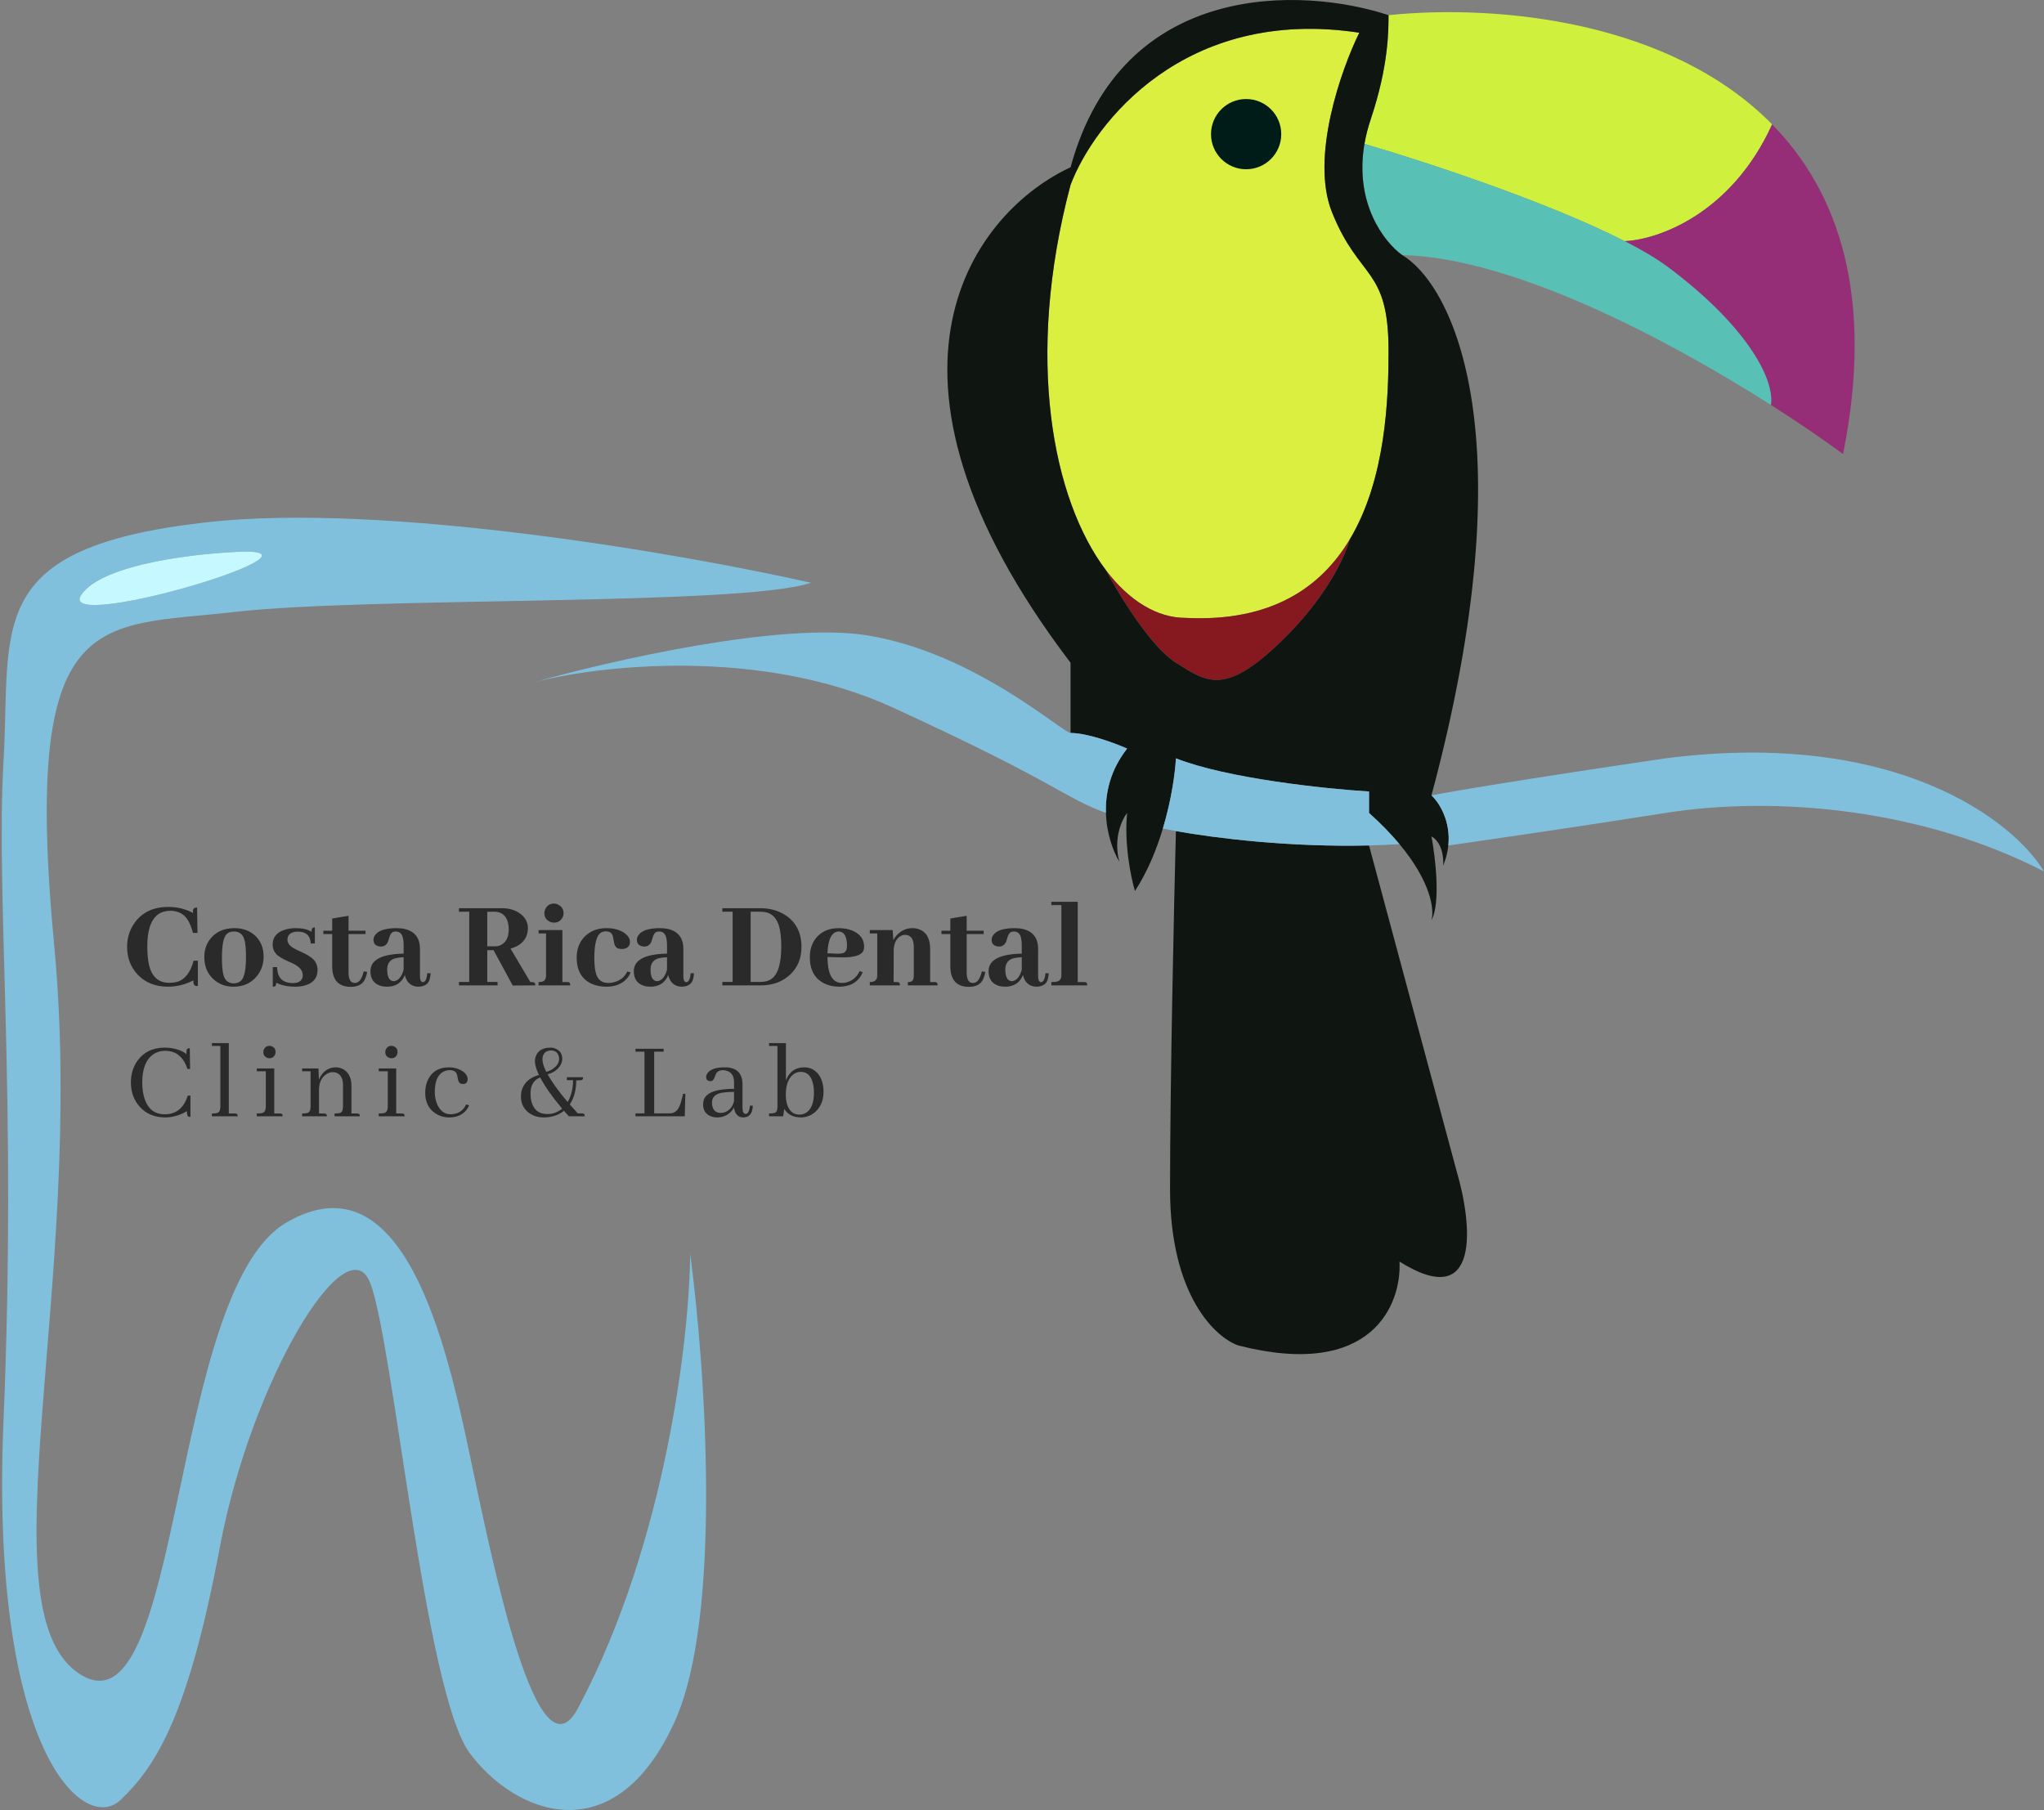
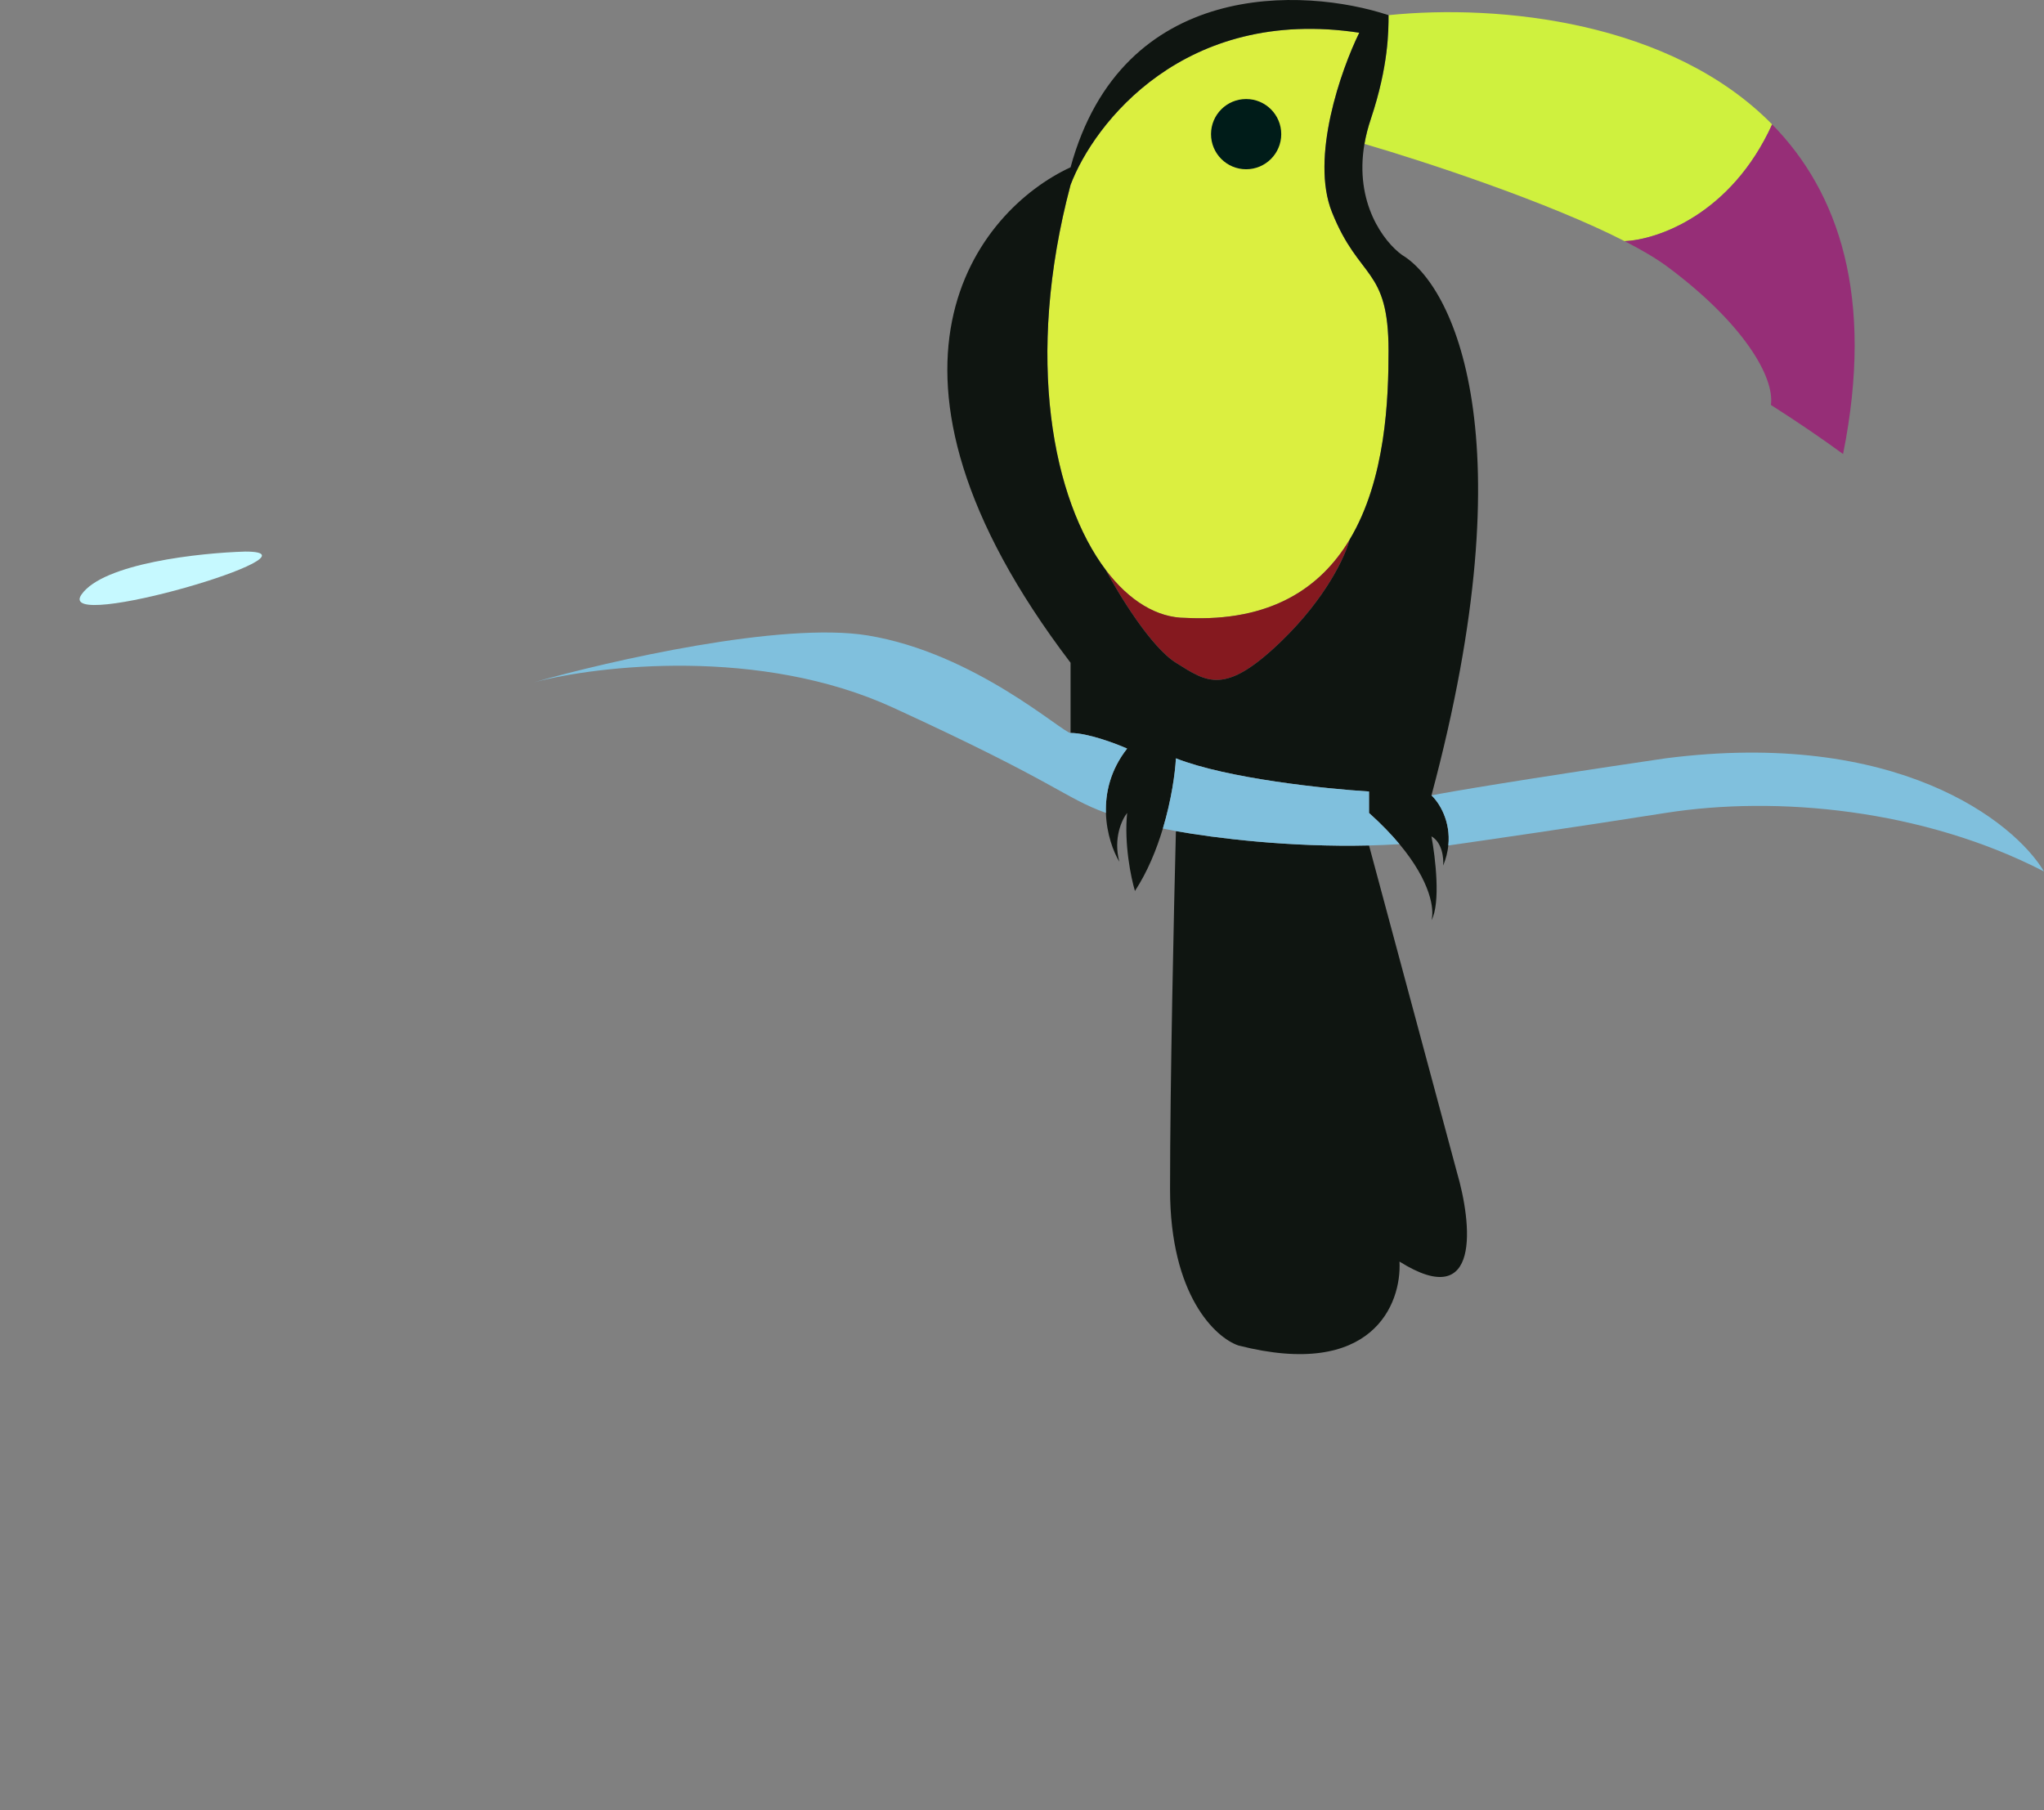
<svg xmlns="http://www.w3.org/2000/svg" width="236" height="209" viewBox="0 0 236 209" fill="none">
  <rect x="0" y="0" width="236" height="209" fill="#808080" stroke="none" />
-   <path fill-rule="evenodd" clip-rule="evenodd" d="M93.65 67.293C79.01 63.99 44.549 57.968 23.827 60.311C-2.075 63.239 1.304 72.249 0.403 88.015C-0.498 103.782 1.979 126.305 0.403 164.145C-1.174 201.985 9.637 211.895 13.917 207.841C18.196 203.786 21.8 197.705 25.404 178.56C29.008 159.415 40.044 141.171 42.747 148.153C45.45 155.135 49.054 195.453 54.234 202.435C59.414 209.417 70.902 214.147 77.884 198.831C83.47 186.578 81.413 157.688 79.686 144.775C79.611 154.235 76.938 177.929 66.847 197.029C62.117 206.489 56.937 180.812 54.234 167.974C51.531 155.135 46.576 133.288 33.062 141.171C19.548 149.054 21.124 200.408 9.412 193.426C-2.3 186.443 9.998 148.604 6.259 109.187C2.52 69.771 11.214 72.474 26.98 70.672C42.747 68.87 85.542 69.996 93.65 67.293ZM28.332 63.69C23.076 63.84 11.935 65.041 9.412 68.645C6.259 73.15 38.242 63.69 28.332 63.69Z" fill="#80C0DD" />
  <path d="M28.332 63.69C23.076 63.84 11.935 65.041 9.412 68.645C6.259 73.15 38.242 63.69 28.332 63.69Z" fill="#C6F9FF" />
  <path d="M156.942 3.777C136.761 0.714 126.31 14.213 123.607 21.346C118.281 41.395 121.561 57.741 127.69 65.838C130.373 69.384 133.603 71.348 136.896 71.348C146.783 71.842 152.503 67.823 155.81 62.339C160.037 55.328 160.32 45.924 160.32 40.491C160.32 30.805 156.942 32.382 153.789 24.499C151.266 18.192 154.84 8.057 156.942 3.777Z" fill="#DBEF40" />
  <path d="M160.32 1.75C160.32 3.552 160.32 7.606 158.293 13.687C157.947 14.706 157.701 15.682 157.54 16.616C164.674 18.7 178.805 23.359 187.574 27.843C191.273 27.704 199.858 24.814 204.609 14.363C192.949 2.492 173.176 0.437 160.32 1.75Z" fill="#CFF13E" />
  <path d="M204.467 46.758C207.754 48.851 210.607 50.815 212.8 52.428C216.449 34.255 212.288 22.181 204.609 14.363C199.858 24.814 191.273 27.704 187.574 27.843C189.542 28.85 191.241 29.847 192.529 30.805C201.313 37.337 204.917 43.565 204.467 46.758Z" fill="#962E77" />
-   <path d="M157.54 16.616C156.368 23.441 159.784 27.935 161.897 29.454C174.63 29.737 192.453 39.109 204.467 46.758C204.917 43.565 201.313 37.337 192.529 30.805C191.241 29.847 189.542 28.85 187.574 27.843C178.805 23.359 164.674 18.7 157.54 16.616Z" fill="#59C0B5" />
  <path d="M147.932 15.489C147.932 17.729 146.117 19.544 143.878 19.544C141.639 19.544 139.824 17.729 139.824 15.489C139.824 13.25 141.639 11.435 143.878 11.435C146.117 11.435 147.932 13.25 147.932 15.489Z" fill="#001C19" />
  <path d="M136.896 71.348C133.603 71.348 130.373 69.384 127.69 65.838C129.182 68.651 132.887 74.726 135.77 76.528C139.373 78.781 141.401 80.357 147.932 74.051C153.158 69.005 155.362 64.14 155.81 62.339C152.503 67.823 146.783 71.842 136.896 71.348Z" fill="#85191F" />
  <path fill-rule="evenodd" clip-rule="evenodd" d="M158.293 13.687C160.32 7.606 160.32 3.552 160.32 1.75C150.56 -1.479 129.553 -2.485 123.607 19.318C112.871 24.273 97.84 42.653 123.607 76.528V84.637C125.589 84.637 128.787 85.838 130.139 86.439C128.198 88.909 127.617 91.552 127.69 93.871C127.765 96.288 128.548 98.353 129.238 99.502C128.517 96.8 129.538 94.622 130.139 93.871C129.778 97.475 130.589 101.379 131.04 102.881C132.489 100.669 133.531 98.111 134.264 95.673C135.262 92.351 135.683 89.254 135.77 87.565C141.716 89.907 153.113 91.094 158.068 91.394V93.871C159.485 95.139 160.644 96.346 161.586 97.475C165.197 101.804 165.633 105.009 165.276 106.259C166.357 104.277 165.726 98.977 165.276 96.574C166.537 97.295 166.702 99.127 166.627 99.953C166.961 99.137 167.148 98.358 167.224 97.626C167.519 94.802 166.17 92.679 165.276 91.844C176.447 50.221 167.678 32.907 161.897 29.454C159.784 27.935 156.368 23.441 157.54 16.616C157.701 15.682 157.947 14.706 158.293 13.687ZM123.607 21.346C126.31 14.213 136.761 0.714 156.942 3.777C154.84 8.057 151.266 18.192 153.789 24.499C156.942 32.382 160.32 30.805 160.32 40.491C160.32 45.924 160.037 55.328 155.81 62.339C155.362 64.14 153.158 69.005 147.932 74.051C141.401 80.357 139.373 78.781 135.77 76.528C132.887 74.726 129.182 68.651 127.69 65.838C121.561 57.741 118.281 41.395 123.607 21.346Z" fill="#0F1511" />
  <path d="M168.204 135.315L158.068 97.626C148.897 97.847 140.277 96.775 135.77 95.965C135.544 104.652 135.094 125.089 135.094 137.342C135.094 149.595 140.349 154.46 142.977 155.361C158.473 159.325 161.84 150.556 161.586 145.676C171.067 151.622 169.948 141.246 168.204 135.315Z" fill="#0F1511" />
  <path d="M158.068 93.871V91.394C153.113 91.094 141.716 89.907 135.77 87.565C135.683 89.254 135.262 92.351 134.264 95.673C134.695 95.764 135.199 95.863 135.77 95.965C140.277 96.775 148.897 97.847 158.068 97.626C159.234 97.597 160.409 97.548 161.586 97.475C160.644 96.346 159.485 95.139 158.068 93.871Z" fill="#80C0DD" />
  <path d="M165.276 91.844C166.17 92.679 167.519 94.802 167.224 97.626C171.305 97.05 182.033 95.493 192.304 93.871C205.142 91.844 222.035 93.421 236 100.629C232.546 94.847 218.972 84.141 192.304 87.565C175.186 90.088 167.153 91.469 165.276 91.844Z" fill="#80C0DD" />
  <path d="M130.139 86.439C128.787 85.838 125.589 84.637 123.607 84.637C122.706 84.637 112.57 75.402 100.182 73.375C90.272 71.753 70.376 76.303 61.667 78.781C69.1 76.829 87.794 74.681 103.11 81.709C122.255 90.493 122.763 92.07 127.69 93.871C127.617 91.552 128.198 88.909 130.139 86.439Z" fill="#80C0DD" />
-   <path d="M22.326 113.206C21.385 113.691 20.405 113.934 19.385 113.934C17.948 113.934 16.79 113.473 15.908 112.552C15.086 111.681 14.675 110.606 14.675 109.328C14.675 108.249 14.987 107.293 15.611 106.461C16.493 105.302 17.765 104.723 19.429 104.723C20.469 104.723 21.42 104.956 22.282 105.421C22.272 105.263 22.277 105.134 22.297 105.035C22.346 104.876 22.5 104.797 22.757 104.797L22.802 107.724H22.282C22.123 107.149 21.94 106.679 21.732 106.312C21.286 105.55 20.598 105.168 19.667 105.168C17.904 105.178 17.017 106.54 17.008 109.254C17.008 110.086 17.067 110.784 17.186 111.349C17.503 112.775 18.29 113.488 19.548 113.488C19.865 113.488 20.152 113.453 20.41 113.384C21.341 113.127 21.989 112.309 22.356 110.933H22.846V113.859C22.737 113.859 22.648 113.85 22.579 113.83C22.401 113.79 22.316 113.582 22.326 113.206ZM25.624 110.561C25.624 111.492 25.684 112.171 25.803 112.597C25.981 113.231 26.377 113.547 26.991 113.547C27.338 113.547 27.62 113.443 27.838 113.235C28.214 112.859 28.402 111.948 28.402 110.502C28.402 109.601 28.343 108.942 28.224 108.526C28.046 107.882 27.64 107.56 27.006 107.56C26.63 107.56 26.337 107.674 26.129 107.902C25.793 108.288 25.624 109.175 25.624 110.561ZM27.08 107.174C27.932 107.174 28.66 107.407 29.264 107.872C30.047 108.496 30.438 109.363 30.438 110.472C30.438 111.304 30.19 112.037 29.695 112.671C29.031 113.513 28.115 113.934 26.947 113.934C26.095 113.934 25.362 113.676 24.748 113.161C23.975 112.508 23.589 111.621 23.589 110.502C23.589 109.71 23.817 109.016 24.272 108.422C24.926 107.59 25.862 107.174 27.08 107.174ZM33.795 113.518C34.459 113.518 34.84 113.28 34.939 112.805C34.949 112.735 34.954 112.671 34.954 112.612C34.954 112.106 34.637 111.685 34.003 111.349C33.865 111.269 33.642 111.165 33.335 111.037C32.592 110.71 32.102 110.408 31.864 110.13C31.607 109.833 31.478 109.482 31.478 109.076C31.478 108.234 31.938 107.664 32.859 107.367C33.246 107.238 33.676 107.174 34.152 107.174C34.924 107.174 35.529 107.313 35.964 107.59C35.964 107.293 36.053 107.13 36.232 107.1C36.271 107.09 36.311 107.085 36.351 107.085V108.942H35.875C35.836 108.041 35.345 107.585 34.404 107.575C33.771 107.575 33.379 107.783 33.231 108.199C33.201 108.298 33.186 108.397 33.186 108.496C33.186 108.922 33.483 109.284 34.078 109.581C34.197 109.65 34.395 109.744 34.672 109.863C35.444 110.21 35.959 110.527 36.217 110.814C36.514 111.151 36.663 111.552 36.663 112.017C36.663 112.879 36.217 113.458 35.325 113.755C34.959 113.874 34.548 113.934 34.093 113.934C33.221 113.934 32.488 113.78 31.894 113.473C31.894 113.731 31.829 113.879 31.701 113.919C31.641 113.929 31.572 113.934 31.493 113.934V111.676H31.998C32.017 112.894 32.617 113.508 33.795 113.518ZM37.331 107.857V107.471H38.356V106.06L40.243 105.748V107.471H42.204V107.857H40.243V112.359C40.243 112.488 40.253 112.612 40.273 112.73C40.352 113.245 40.575 113.503 40.941 113.503C41.001 113.503 41.06 113.498 41.12 113.488C41.506 113.409 41.798 112.968 41.996 112.166L42.397 112.225C42.318 112.631 42.209 112.958 42.07 113.206C41.783 113.701 41.258 113.949 40.496 113.949C40.377 113.949 40.258 113.944 40.139 113.934C38.95 113.795 38.356 113.008 38.356 111.572V107.857H37.331ZM48.236 113.934C47.443 113.884 46.943 113.434 46.735 112.582C46.686 112.72 46.621 112.854 46.542 112.983C46.146 113.617 45.527 113.934 44.685 113.934C44.408 113.934 44.155 113.899 43.927 113.83C43.155 113.582 42.769 113.018 42.769 112.136C42.779 110.839 44.056 110.165 46.602 110.116V109.15C46.602 108.863 46.582 108.615 46.542 108.407C46.443 107.843 46.161 107.56 45.695 107.56C45.557 107.56 45.433 107.585 45.324 107.635C45.156 107.734 45.017 107.981 44.908 108.377C44.868 108.516 44.839 108.615 44.819 108.675C44.67 109.091 44.383 109.299 43.957 109.299C43.858 109.299 43.764 109.284 43.675 109.254C43.308 109.155 43.125 108.912 43.125 108.526C43.125 108.358 43.17 108.199 43.259 108.051C43.605 107.466 44.452 107.174 45.799 107.174C46.146 107.174 46.468 107.209 46.765 107.278C47.914 107.565 48.488 108.328 48.488 109.566V112.671C48.488 113.146 48.597 113.394 48.815 113.414C49.102 113.404 49.276 113.057 49.335 112.374L49.721 112.389C49.692 112.696 49.647 112.948 49.588 113.146C49.409 113.671 48.959 113.934 48.236 113.934ZM45.458 113.295C45.527 113.295 45.606 113.28 45.695 113.25C46.111 113.092 46.413 112.666 46.602 111.973V110.532C46.156 110.551 45.789 110.606 45.502 110.695C44.967 110.893 44.7 111.319 44.7 111.973C44.71 112.834 44.962 113.275 45.458 113.295ZM57.447 113.785H52.99V113.384H54.178V105.272H52.99V104.871H57.952C58.744 104.871 59.418 105.06 59.972 105.436C60.626 105.882 60.953 106.471 60.953 107.204C60.953 107.422 60.923 107.635 60.864 107.843C60.626 108.684 59.987 109.249 58.947 109.536L61.235 113.399H61.428C61.478 113.399 61.527 113.404 61.577 113.414C61.735 113.443 61.815 113.567 61.815 113.785L59.2 113.8L56.986 109.715H56.258V113.384H57.447V113.785ZM57.06 105.272H56.258V109.269H57.179C57.476 109.269 57.739 109.195 57.967 109.046C58.482 108.719 58.739 108.13 58.739 107.278C58.739 107.001 58.705 106.733 58.635 106.476C58.398 105.674 57.873 105.272 57.06 105.272ZM65.484 113.399C65.543 113.399 65.598 113.404 65.647 113.414C65.776 113.434 65.841 113.557 65.841 113.785H62.186V113.399C62.315 113.399 62.428 113.389 62.528 113.369C62.874 113.31 63.047 113.062 63.047 112.626V107.783H62.186V107.397H64.934V113.399H65.484ZM65.068 105.451C65.068 105.639 65.019 105.817 64.919 105.986C64.711 106.352 64.39 106.535 63.954 106.535C63.776 106.535 63.602 106.491 63.434 106.402C63.047 106.203 62.854 105.887 62.854 105.451C62.854 105.263 62.899 105.084 62.988 104.916C63.206 104.53 63.528 104.337 63.954 104.337C64.142 104.337 64.32 104.386 64.489 104.485C64.875 104.693 65.068 105.015 65.068 105.451ZM66.583 110.576C66.583 109.606 66.876 108.813 67.46 108.199C68.114 107.516 68.965 107.174 70.015 107.174C70.788 107.174 71.431 107.328 71.947 107.635C72.471 107.961 72.734 108.343 72.734 108.779C72.734 108.858 72.724 108.937 72.704 109.016C72.585 109.393 72.273 109.581 71.768 109.581C71.531 109.581 71.342 109.531 71.204 109.432C71.025 109.303 70.907 109.011 70.847 108.556C70.817 108.368 70.793 108.234 70.773 108.155C70.674 107.749 70.406 107.545 69.971 107.545C69.753 107.545 69.564 107.59 69.406 107.679C68.881 107.996 68.619 108.987 68.619 110.65C68.619 111.482 68.703 112.126 68.871 112.582C69.099 113.196 69.555 113.503 70.238 113.503C70.496 113.503 70.753 113.463 71.011 113.384C71.674 113.176 72.145 112.775 72.422 112.181L72.808 112.285C72.709 112.542 72.566 112.78 72.377 112.998C71.823 113.622 71.03 113.934 70 113.934C69.337 113.934 68.747 113.81 68.232 113.562C67.133 113.018 66.583 112.022 66.583 110.576ZM78.647 113.934C77.854 113.884 77.354 113.434 77.146 112.582C77.097 112.72 77.032 112.854 76.953 112.983C76.557 113.617 75.938 113.934 75.096 113.934C74.819 113.934 74.566 113.899 74.338 113.83C73.566 113.582 73.18 113.018 73.18 112.136C73.189 110.839 74.467 110.165 77.013 110.116V109.15C77.013 108.863 76.993 108.615 76.953 108.407C76.854 107.843 76.572 107.56 76.106 107.56C75.968 107.56 75.844 107.585 75.735 107.635C75.567 107.734 75.428 107.981 75.319 108.377C75.279 108.516 75.25 108.615 75.23 108.675C75.081 109.091 74.794 109.299 74.368 109.299C74.269 109.299 74.175 109.284 74.086 109.254C73.719 109.155 73.536 108.912 73.536 108.526C73.536 108.358 73.581 108.199 73.67 108.051C74.016 107.466 74.863 107.174 76.21 107.174C76.557 107.174 76.879 107.209 77.176 107.278C78.325 107.565 78.899 108.328 78.899 109.566V112.671C78.899 113.146 79.008 113.394 79.226 113.414C79.513 113.404 79.687 113.057 79.746 112.374L80.132 112.389C80.103 112.696 80.058 112.948 79.999 113.146C79.82 113.671 79.37 113.934 78.647 113.934ZM75.869 113.295C75.938 113.295 76.017 113.28 76.106 113.25C76.522 113.092 76.824 112.666 77.013 111.973V110.532C76.567 110.551 76.2 110.606 75.913 110.695C75.378 110.893 75.111 111.319 75.111 111.973C75.121 112.834 75.373 113.275 75.869 113.295ZM83.401 104.871H87.783C88.883 104.871 89.844 105.134 90.665 105.659C91.913 106.471 92.537 107.704 92.537 109.358C92.537 110.655 92.102 111.715 91.23 112.537C90.339 113.369 89.205 113.785 87.828 113.785H83.401V113.384H84.589V105.272H83.401V104.871ZM87.828 105.272H86.669V113.384H87.798C88.264 113.384 88.655 113.29 88.972 113.102C89.794 112.616 90.205 111.344 90.205 109.284C90.205 108.254 90.106 107.427 89.908 106.803C89.561 105.783 88.868 105.272 87.828 105.272ZM96.831 107.56C96.039 107.59 95.608 108.427 95.538 110.071L96.489 110.116C96.885 110.135 97.183 110.111 97.381 110.041C97.658 109.932 97.797 109.645 97.797 109.18C97.787 108.12 97.465 107.58 96.831 107.56ZM99.609 112.255C99.55 112.413 99.47 112.567 99.371 112.715C98.866 113.528 98.034 113.934 96.876 113.934C96.222 113.934 95.638 113.8 95.122 113.533C94.043 112.968 93.503 111.968 93.503 110.532C93.503 109.65 93.741 108.912 94.216 108.318C94.84 107.555 95.712 107.174 96.831 107.174C97.445 107.174 97.995 107.278 98.48 107.486C99.342 107.872 99.772 108.486 99.772 109.328C99.772 109.497 99.743 109.65 99.683 109.789C99.426 110.343 98.5 110.596 96.905 110.546L95.538 110.502C95.548 111.076 95.598 111.572 95.687 111.988C95.915 112.998 96.425 113.503 97.217 113.503C97.465 113.503 97.707 113.458 97.945 113.369C98.539 113.151 98.975 112.74 99.252 112.136L99.609 112.255ZM103.546 113.399C103.605 113.399 103.66 113.404 103.709 113.414C103.838 113.434 103.903 113.557 103.903 113.785H100.426V113.399C100.505 113.399 100.58 113.394 100.649 113.384C101.075 113.335 101.288 113.082 101.288 112.626V107.783H100.426V107.397H103.071L103.145 108.556C103.234 108.377 103.353 108.204 103.501 108.036C104.007 107.461 104.621 107.174 105.344 107.174C105.601 107.174 105.849 107.214 106.086 107.293C106.958 107.6 107.394 108.368 107.394 109.596V113.399H107.884C107.943 113.399 108.003 113.404 108.062 113.414C108.191 113.434 108.255 113.557 108.255 113.785H104.824V113.399C104.962 113.399 105.081 113.384 105.18 113.354C105.398 113.285 105.507 113.042 105.507 112.626V109.343C105.507 109.204 105.497 109.071 105.477 108.942C105.378 108.278 105.047 107.947 104.482 107.947C104.333 107.947 104.19 107.981 104.051 108.051C103.546 108.298 103.259 108.813 103.189 109.596L103.175 113.399H103.546ZM108.701 107.857V107.471H109.726V106.06L111.613 105.748V107.471H113.574V107.857H111.613V112.359C111.613 112.488 111.623 112.612 111.643 112.73C111.722 113.245 111.945 113.503 112.311 113.503C112.371 113.503 112.43 113.498 112.49 113.488C112.876 113.409 113.168 112.968 113.366 112.166L113.767 112.225C113.688 112.631 113.579 112.958 113.44 113.206C113.153 113.701 112.628 113.949 111.866 113.949C111.747 113.949 111.628 113.944 111.509 113.934C110.321 113.795 109.726 113.008 109.726 111.572V107.857H108.701ZM119.606 113.934C118.813 113.884 118.313 113.434 118.105 112.582C118.056 112.72 117.991 112.854 117.912 112.983C117.516 113.617 116.897 113.934 116.055 113.934C115.778 113.934 115.525 113.899 115.297 113.83C114.525 113.582 114.139 113.018 114.139 112.136C114.149 110.839 115.426 110.165 117.972 110.116V109.15C117.972 108.863 117.952 108.615 117.912 108.407C117.813 107.843 117.531 107.56 117.065 107.56C116.927 107.56 116.803 107.585 116.694 107.635C116.526 107.734 116.387 107.981 116.278 108.377C116.238 108.516 116.209 108.615 116.189 108.675C116.04 109.091 115.753 109.299 115.327 109.299C115.228 109.299 115.134 109.284 115.045 109.254C114.678 109.155 114.495 108.912 114.495 108.526C114.495 108.358 114.54 108.199 114.629 108.051C114.976 107.466 115.822 107.174 117.169 107.174C117.516 107.174 117.838 107.209 118.135 107.278C119.284 107.565 119.858 108.328 119.858 109.566V112.671C119.858 113.146 119.967 113.394 120.185 113.414C120.472 113.404 120.646 113.057 120.705 112.374L121.091 112.389C121.062 112.696 121.017 112.948 120.958 113.146C120.779 113.671 120.329 113.934 119.606 113.934ZM116.828 113.295C116.897 113.295 116.976 113.28 117.065 113.25C117.481 113.092 117.783 112.666 117.972 111.973V110.532C117.526 110.551 117.159 110.606 116.872 110.695C116.337 110.893 116.07 111.319 116.07 111.973C116.08 112.834 116.332 113.275 116.828 113.295ZM125.177 113.399C125.236 113.399 125.291 113.404 125.34 113.414C125.469 113.434 125.533 113.557 125.533 113.785H121.389V113.399C121.666 113.399 121.889 113.379 122.057 113.339C122.384 113.25 122.547 113.003 122.547 112.597V104.515H121.389V104.129H124.434V113.399H125.177Z" fill="#2A2A2A" />
-   <path d="M21.585 128.302C20.788 128.779 19.952 129.022 19.077 129.03C17.881 129.03 16.91 128.632 16.165 127.834C15.463 127.063 15.112 126.11 15.112 124.975C15.112 124.039 15.363 123.211 15.866 122.492C16.594 121.478 17.642 120.971 19.012 120.971C19.428 120.971 19.835 121.018 20.234 121.114C20.84 121.27 21.269 121.473 21.52 121.725C21.52 121.491 21.534 121.322 21.559 121.218C21.603 121.096 21.72 121.036 21.91 121.036L21.95 123.428H21.637C21.577 123.237 21.503 123.051 21.417 122.869C20.931 121.846 20.147 121.335 19.064 121.335C18.587 121.335 18.154 121.456 17.764 121.699C16.871 122.279 16.425 123.38 16.425 125.001C16.425 125.755 16.524 126.409 16.724 126.963C17.131 128.099 17.898 128.666 19.025 128.666C20.351 128.658 21.235 127.938 21.677 126.509H21.988V128.965C21.884 128.965 21.802 128.952 21.741 128.926C21.637 128.874 21.585 128.666 21.585 128.302ZM27.119 128.575C27.171 128.575 27.214 128.58 27.249 128.588C27.379 128.606 27.444 128.71 27.444 128.9H24.467V128.575C24.761 128.575 24.974 128.554 25.104 128.51C25.329 128.432 25.442 128.194 25.442 127.795V120.776H24.467V120.451H26.417V128.575H27.119ZM32.314 128.575C32.357 128.575 32.4 128.58 32.444 128.588C32.574 128.606 32.639 128.71 32.639 128.9H29.649V128.575C29.943 128.575 30.156 128.558 30.286 128.523C30.554 128.437 30.689 128.194 30.689 127.795V123.701H29.649V123.376H31.664V128.575H32.314ZM31.82 121.478C31.82 121.582 31.798 121.681 31.755 121.777C31.633 122.054 31.421 122.193 31.118 122.193C31.022 122.193 30.927 122.175 30.832 122.141C30.546 122.019 30.403 121.798 30.403 121.478C30.403 121.374 30.424 121.274 30.468 121.179C30.598 120.901 30.814 120.763 31.118 120.763C31.213 120.763 31.313 120.784 31.417 120.828C31.685 120.958 31.82 121.174 31.82 121.478ZM37.418 128.575C37.47 128.575 37.513 128.58 37.548 128.588C37.678 128.606 37.743 128.71 37.743 128.9H34.883V128.575C35.178 128.575 35.39 128.554 35.52 128.51C35.745 128.432 35.858 128.194 35.858 127.795V123.701H34.883V123.376H36.768L36.82 124.676C36.915 124.433 37.041 124.212 37.197 124.013C37.613 123.501 38.141 123.246 38.783 123.246C39.103 123.246 39.402 123.328 39.68 123.493C40.278 123.865 40.577 124.485 40.577 125.352V128.575H41.227C41.279 128.575 41.322 128.58 41.356 128.588C41.486 128.606 41.551 128.71 41.551 128.9H38.627V128.575C38.921 128.575 39.134 128.554 39.264 128.51C39.489 128.432 39.602 128.194 39.602 127.795V125.222C39.602 124.97 39.563 124.745 39.485 124.546C39.294 124.052 38.934 123.805 38.406 123.805C38.163 123.805 37.925 123.878 37.691 124.026C37.145 124.381 36.859 124.962 36.833 125.768V128.575H37.418ZM46.395 128.575C46.439 128.575 46.482 128.58 46.526 128.588C46.656 128.606 46.721 128.71 46.721 128.9H43.731V128.575C44.025 128.575 44.238 128.558 44.368 128.523C44.636 128.437 44.771 128.194 44.771 127.795V123.701H43.731V123.376H45.746V128.575H46.395ZM45.902 121.478C45.902 121.582 45.88 121.681 45.837 121.777C45.715 122.054 45.503 122.193 45.2 122.193C45.104 122.193 45.009 122.175 44.914 122.141C44.628 122.019 44.485 121.798 44.485 121.478C44.485 121.374 44.506 121.274 44.55 121.179C44.68 120.901 44.896 120.763 45.2 120.763C45.295 120.763 45.395 120.784 45.499 120.828C45.767 120.958 45.902 121.174 45.902 121.478ZM49.095 126.197C49.095 125.625 49.203 125.113 49.42 124.663C49.879 123.718 50.689 123.246 51.851 123.246C52.319 123.246 52.752 123.345 53.151 123.545C53.714 123.831 53.995 124.195 53.995 124.637C53.995 124.689 53.987 124.745 53.969 124.806C53.892 125.066 53.705 125.187 53.41 125.17C53.306 125.161 53.211 125.135 53.124 125.092C52.986 125.005 52.891 124.788 52.839 124.442C52.812 124.294 52.791 124.186 52.773 124.117C52.678 123.753 52.397 123.571 51.929 123.571C51.625 123.571 51.348 123.649 51.097 123.805C50.499 124.186 50.2 124.944 50.2 126.08C50.2 126.721 50.33 127.275 50.59 127.743C50.936 128.359 51.417 128.666 52.033 128.666C52.102 128.666 52.171 128.662 52.241 128.653C52.977 128.584 53.506 128.207 53.827 127.522L54.164 127.639C54.104 127.787 54.022 127.934 53.917 128.081C53.458 128.714 52.778 129.03 51.877 129.03C51.27 129.03 50.728 128.87 50.252 128.549C49.48 128.029 49.095 127.245 49.095 126.197ZM62.631 122.349C62.631 122.704 62.778 123.176 63.073 123.766C63.393 123.679 63.675 123.545 63.918 123.363C64.342 123.042 64.555 122.678 64.555 122.271C64.555 122.141 64.533 122.011 64.49 121.881C64.351 121.491 64.052 121.296 63.593 121.296C63.48 121.296 63.372 121.313 63.268 121.348C62.843 121.486 62.631 121.82 62.631 122.349ZM63.19 128.64C63.831 128.64 64.403 128.432 64.906 128.016C63.796 126.708 62.951 125.508 62.371 124.416C62.241 124.459 62.111 124.524 61.981 124.611C61.495 124.957 61.253 125.512 61.253 126.275C61.253 126.604 61.287 126.907 61.357 127.184C61.608 128.155 62.219 128.64 63.19 128.64ZM66.531 124.754C66.531 125.846 66.284 126.773 65.79 127.535C66.197 127.995 66.504 128.337 66.712 128.562H67.193C67.237 128.562 67.276 128.567 67.31 128.575C67.449 128.593 67.518 128.701 67.518 128.9H65.686C65.434 128.632 65.243 128.419 65.114 128.263C64.507 128.766 63.727 129.022 62.774 129.03C62.098 129.03 61.521 128.848 61.045 128.484C60.447 128.025 60.148 127.401 60.148 126.613C60.148 126.318 60.191 126.041 60.278 125.781C60.564 124.957 61.214 124.407 62.228 124.13C61.924 123.488 61.768 122.968 61.76 122.57C61.76 122.301 61.816 122.05 61.929 121.816C62.206 121.252 62.752 120.971 63.567 120.971C63.783 120.971 63.987 121.014 64.178 121.101C64.672 121.317 64.918 121.707 64.918 122.271C64.918 122.487 64.862 122.704 64.749 122.921C64.455 123.475 63.948 123.852 63.229 124.052C63.74 124.97 64.511 126.036 65.543 127.249C65.959 126.53 66.166 125.69 66.166 124.728H65.451V124.39H67.323C67.323 124.459 67.315 124.524 67.297 124.585C67.271 124.689 67.159 124.741 66.959 124.741L66.556 124.754H66.517H66.531ZM79.065 128.9H73.372V128.562H74.412V121.439H73.372V121.101H76.622V121.439H75.53V128.562H77.311C77.406 128.562 77.505 128.554 77.609 128.536C78.095 128.424 78.442 127.969 78.65 127.171L78.871 126.301H79.13L79.065 128.9ZM85.807 129.03C85.201 129.022 84.846 128.632 84.742 127.86C84.663 128.042 84.546 128.216 84.391 128.38C83.957 128.814 83.424 129.03 82.792 129.03C82.532 129.03 82.285 128.983 82.051 128.887C81.47 128.645 81.18 128.194 81.18 127.535C81.18 127.345 81.206 127.167 81.258 127.002C81.552 126.153 82.718 125.729 84.754 125.729V124.91C84.728 124.069 84.308 123.623 83.493 123.571C83.147 123.571 82.891 123.679 82.727 123.896C82.683 123.956 82.601 124.147 82.48 124.468C82.384 124.719 82.237 124.845 82.038 124.845C81.994 124.845 81.951 124.84 81.908 124.832C81.656 124.788 81.531 124.632 81.531 124.364C81.531 124.216 81.583 124.069 81.687 123.922C82.016 123.471 82.666 123.246 83.636 123.246C83.715 123.246 83.793 123.246 83.871 123.246C85.11 123.315 85.729 123.969 85.729 125.209V127.951C85.738 128.385 85.855 128.61 86.08 128.627C86.358 128.619 86.527 128.298 86.587 127.665L86.925 127.678C86.925 127.722 86.921 127.769 86.912 127.821C86.843 128.627 86.475 129.03 85.807 129.03ZM83.221 128.51C83.411 128.51 83.606 128.467 83.805 128.38C84.308 128.138 84.624 127.717 84.754 127.119V126.08C84.079 126.088 83.563 126.132 83.207 126.21C82.54 126.366 82.207 126.734 82.207 127.314C82.207 127.462 82.22 127.596 82.246 127.717C82.367 128.246 82.692 128.51 83.221 128.51ZM92.432 129.03C92.372 129.03 92.307 129.026 92.237 129.017C91.483 128.965 90.92 128.64 90.547 128.042L90.43 128.9H88.793V128.575C89.087 128.575 89.3 128.554 89.43 128.51C89.655 128.432 89.767 128.194 89.767 127.795V120.776H88.793V120.451H90.743V124.754C90.769 124.676 90.803 124.598 90.847 124.52C91.245 123.67 91.917 123.246 92.861 123.246C93.433 123.246 93.914 123.441 94.304 123.831C94.824 124.368 95.084 125.113 95.084 126.067C95.084 126.916 94.842 127.618 94.356 128.172C93.836 128.744 93.195 129.03 92.432 129.03ZM92.458 123.766C92.103 123.766 91.787 123.887 91.509 124.13C90.99 124.598 90.73 125.356 90.73 126.405C90.73 126.881 90.794 127.301 90.924 127.665C91.193 128.359 91.652 128.705 92.302 128.705C92.554 128.705 92.783 128.649 92.991 128.536C93.65 128.172 93.979 127.379 93.979 126.158C93.979 125.75 93.936 125.386 93.849 125.066C93.633 124.199 93.169 123.766 92.458 123.766Z" fill="#2A2A2A" />
</svg>